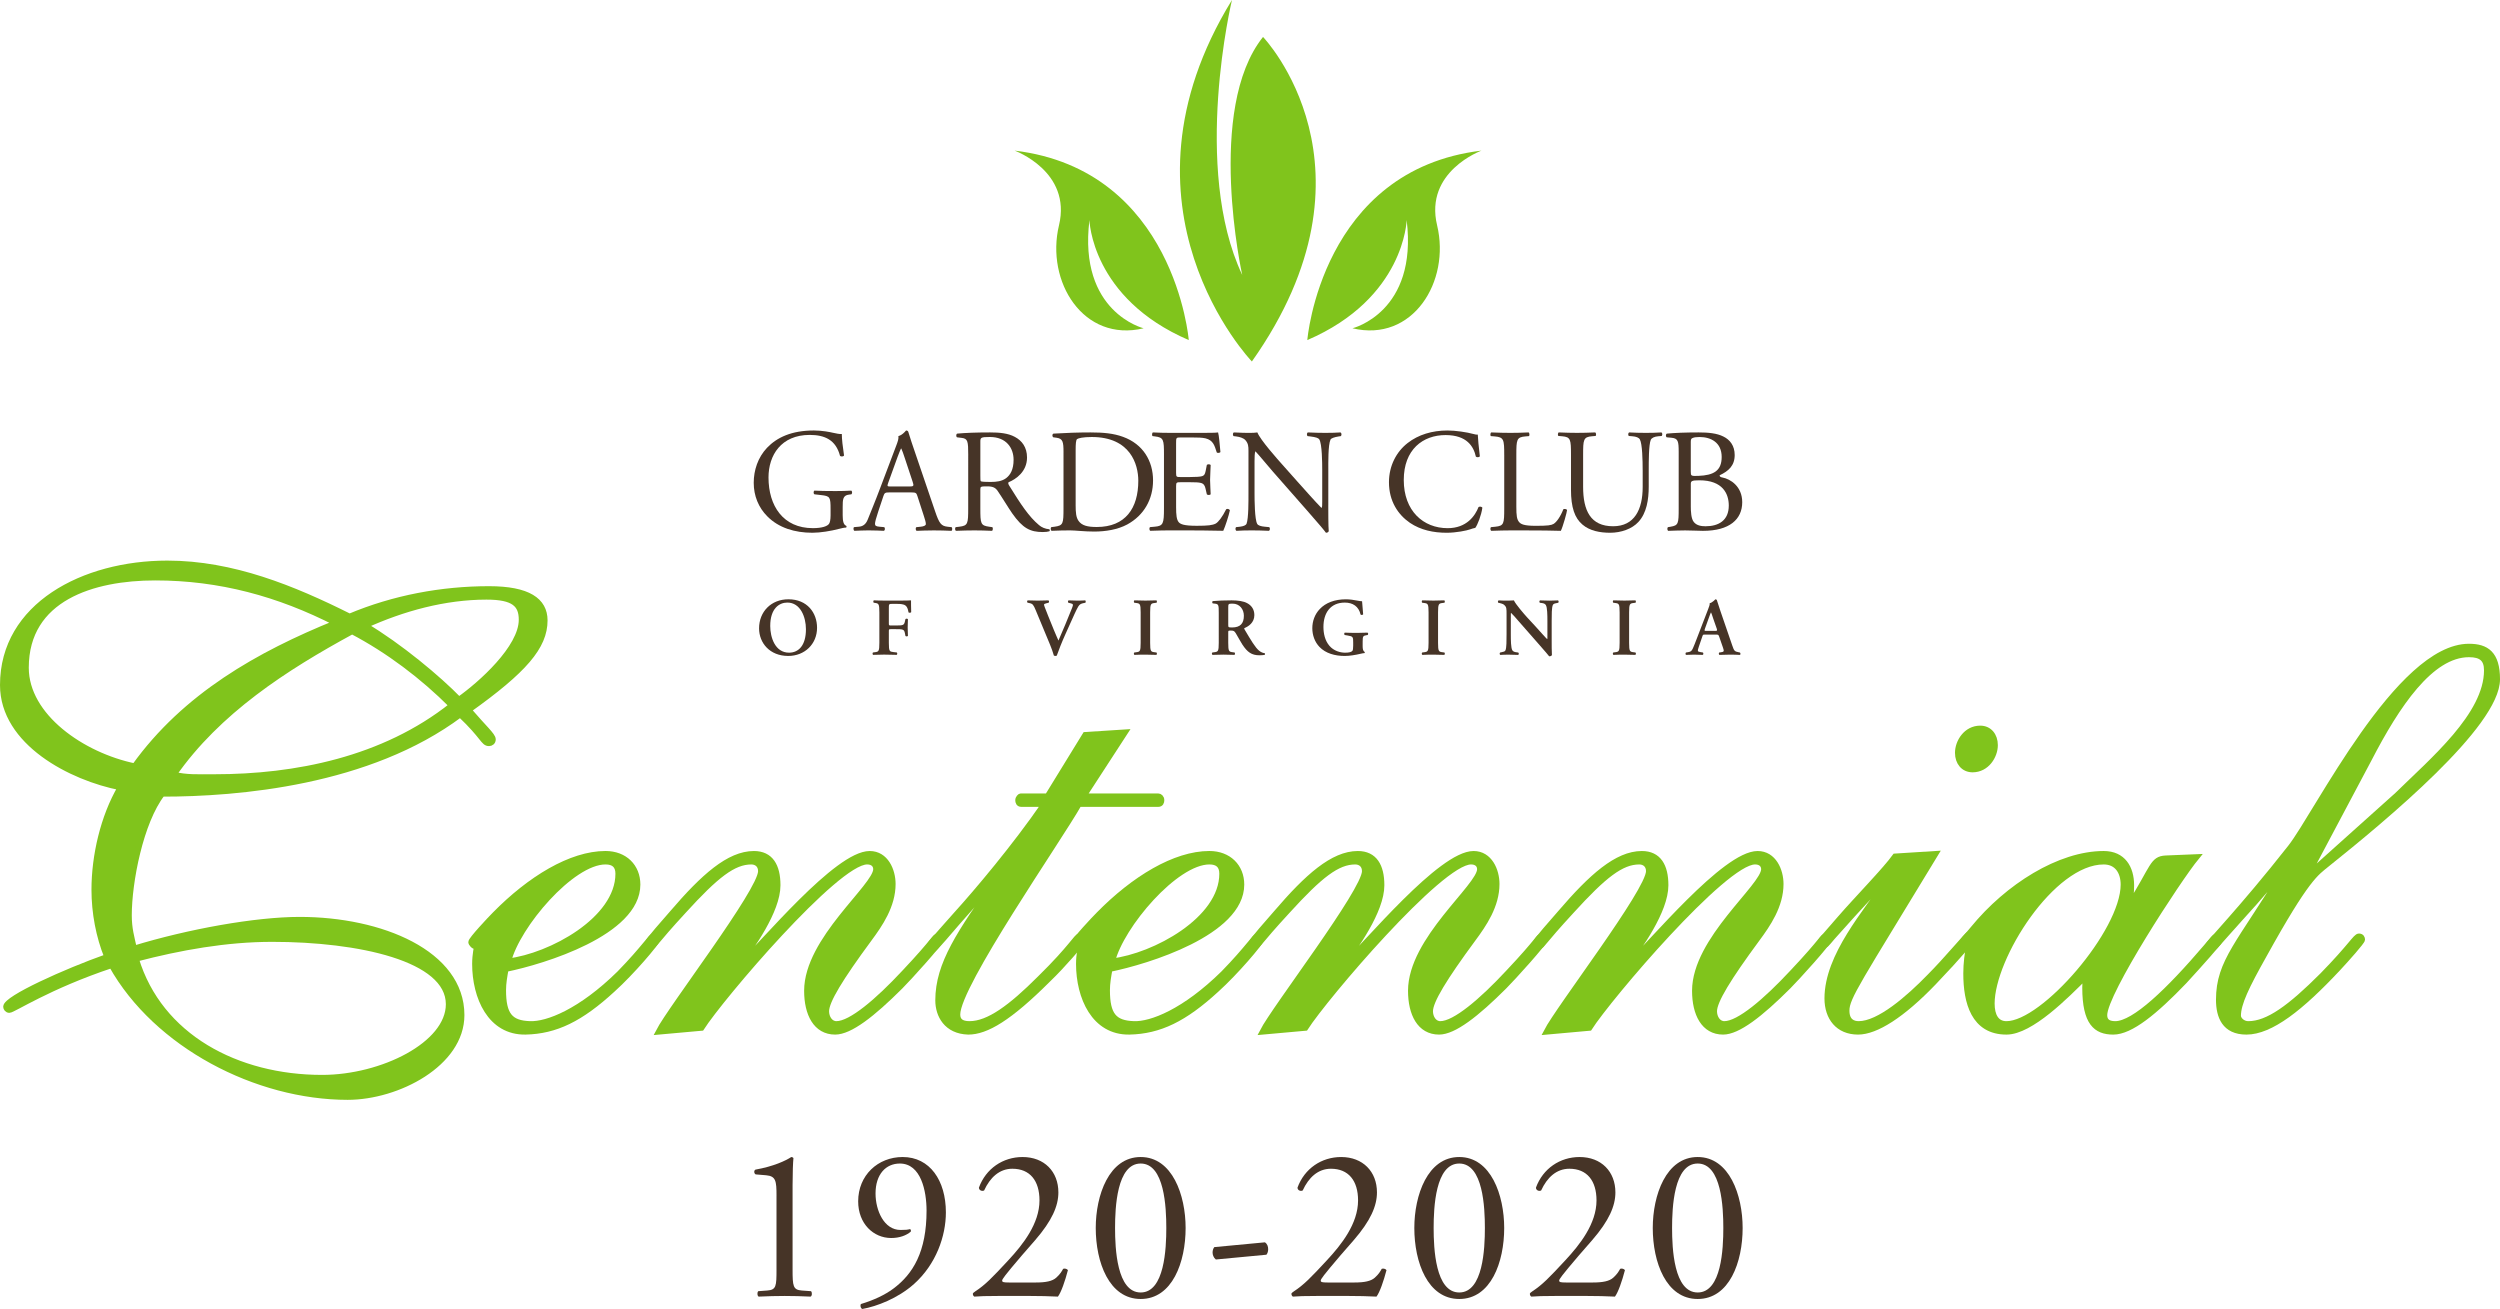
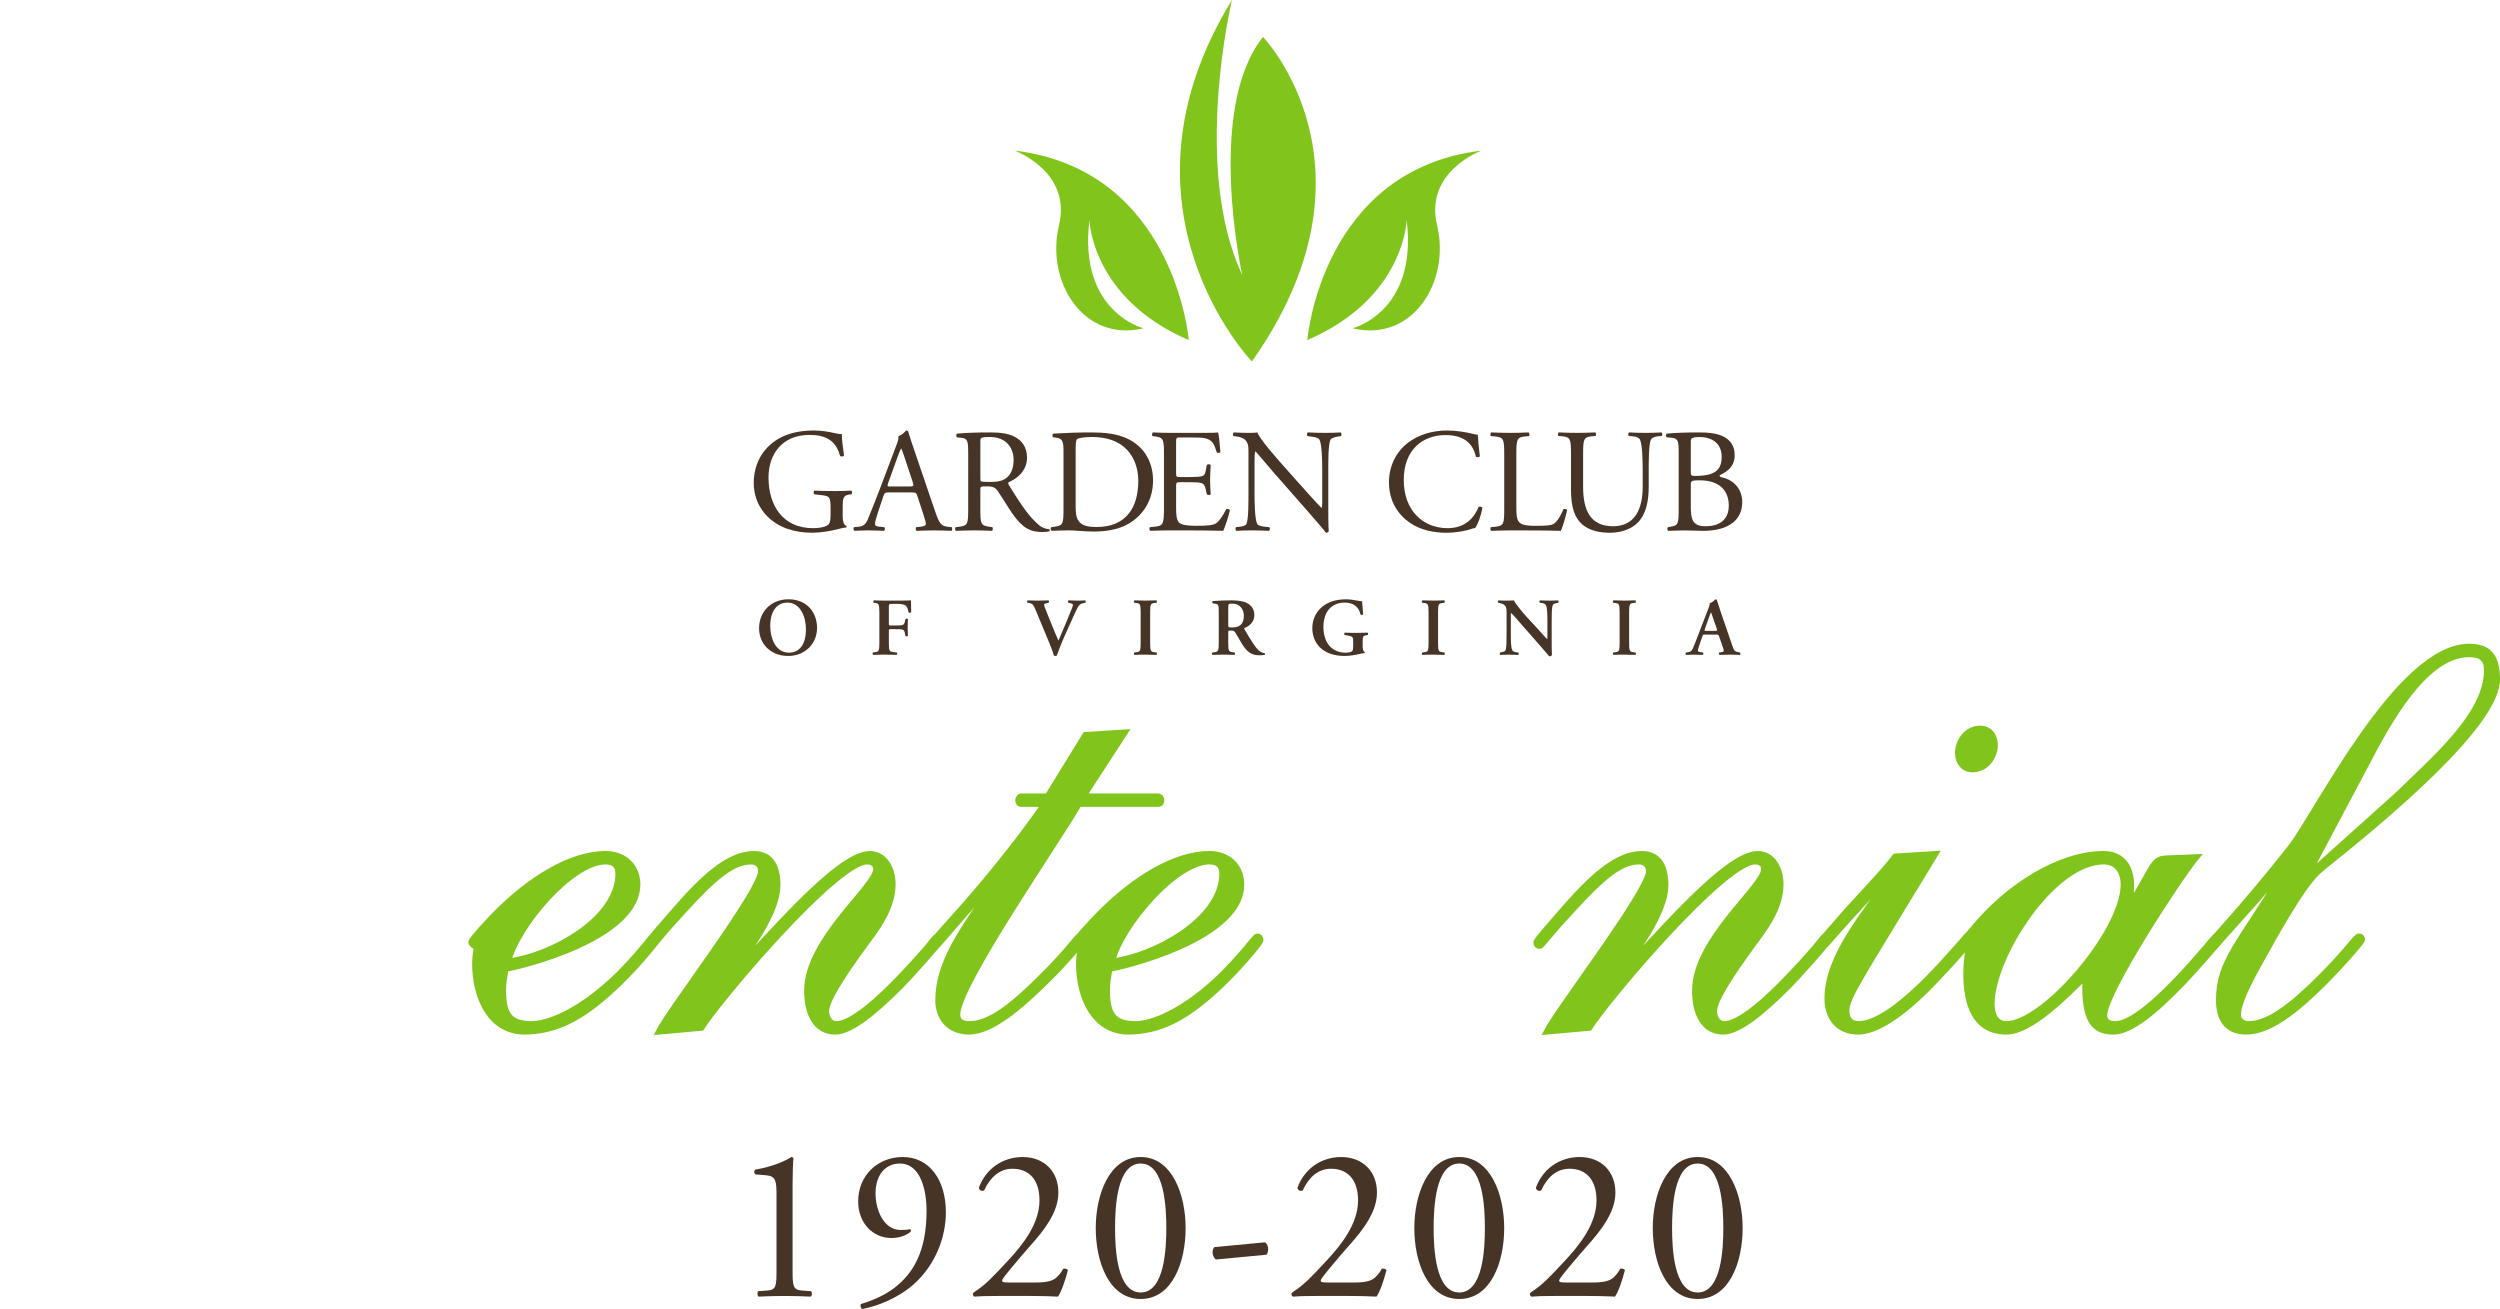
<svg xmlns="http://www.w3.org/2000/svg" version="1.1" x="0px" y="0px" width="217.192px" height="113.72px" viewBox="0 0 217.192 113.72" style="enable-background:new 0 0 217.192 113.72;" xml:space="preserve">
  <style type="text/css">
	.st0{fill:#463427;}
	.st1{fill-rule:evenodd;clip-rule:evenodd;fill:#80C41C;}
	.st2{fill:#80C41C;}
	.st3{fill:#80C41C;stroke:#80C41C;stroke-width:0.5;stroke-miterlimit:10;}
</style>
  <defs>
</defs>
  <g>
    <path class="st0" d="M67.461,103.876c0-1.283-0.057-1.697-0.905-1.773l-0.905-0.075c-0.151-0.075-0.17-0.34-0.019-0.415   c1.584-0.283,2.622-0.773,3.112-1.094c0.075,0,0.151,0.038,0.188,0.095c-0.038,0.339-0.075,1.282-0.075,2.357v7.317   c0,1.452,0.038,1.772,0.811,1.829l0.792,0.057c0.113,0.113,0.094,0.415-0.038,0.472c-0.736-0.038-1.584-0.057-2.245-0.057   c-0.679,0-1.527,0.019-2.263,0.057c-0.132-0.057-0.151-0.358-0.038-0.472l0.773-0.057c0.792-0.057,0.811-0.377,0.811-1.829V103.876   z" />
    <path class="st0" d="M76.064,103.686c0,1.472,0.736,3.169,2.169,3.169c0.472,0,0.604-0.019,0.83-0.075   c0.075,0.037,0.094,0.15,0.057,0.227c-0.377,0.32-0.962,0.547-1.698,0.547c-1.527,0-2.867-1.227-2.867-3.188   c0-2.264,1.716-3.848,3.867-3.848c2.357,0,3.753,2.037,3.753,4.81c0,2.056-0.849,4.507-2.772,6.224   c-1.396,1.244-3.225,1.942-4.489,2.169c-0.151-0.057-0.208-0.34-0.113-0.434c1.131-0.34,2.074-0.793,2.791-1.32   c1.735-1.283,2.904-3.226,2.904-6.79c0-1.716-0.49-4.093-2.32-4.093C76.969,101.084,76.064,102.009,76.064,103.686z" />
    <path class="st0" d="M89.986,111.42c0.867,0,1.433-0.113,1.772-0.415c0.358-0.321,0.49-0.566,0.604-0.773   c0.132-0.057,0.34,0,0.415,0.113c-0.245,0.942-0.584,1.924-0.868,2.301c-0.773-0.038-1.565-0.057-2.433-0.057h-2.735   c-1.056,0-1.679,0.019-2.093,0.057c-0.038-0.019-0.132-0.095-0.132-0.245c0-0.057,0.094-0.132,0.208-0.208   c0.868-0.565,1.49-1.207,2.886-2.716c1.245-1.339,2.697-3.168,2.697-5.187c0-1.716-0.83-2.753-2.357-2.753   c-1.132,0-1.942,0.773-2.452,1.886c-0.17,0.095-0.453,0-0.453-0.245c0.604-1.659,2.093-2.659,3.791-2.659   c1.886,0,3.112,1.264,3.112,3.074c0,1.169-0.547,2.452-2.018,4.149l-1.15,1.32c-1.528,1.791-1.716,2.074-1.716,2.188   c0,0.132,0.094,0.17,0.584,0.17H89.986z" />
    <path class="st0" d="M103.003,106.685c0,2.961-1.15,6.167-3.904,6.167c-2.753,0-3.904-3.206-3.904-6.167   c0-2.848,1.15-6.167,3.904-6.167C101.853,100.518,103.003,103.838,103.003,106.685z M96.873,106.685   c0,1.773,0.151,5.602,2.226,5.602c2.075,0,2.226-3.828,2.226-5.602c0-1.772-0.151-5.602-2.226-5.602   C97.024,101.084,96.873,104.913,96.873,106.685z" />
    <path class="st0" d="M109.891,107.93c0.207,0.132,0.283,0.358,0.283,0.604c0,0.188-0.057,0.358-0.151,0.472l-4.395,0.415   c-0.207-0.17-0.283-0.415-0.283-0.604c0-0.189,0.057-0.358,0.151-0.472L109.891,107.93z" />
    <path class="st0" d="M117.663,111.42c0.867,0,1.433-0.113,1.772-0.415c0.358-0.321,0.49-0.566,0.604-0.773   c0.132-0.057,0.34,0,0.415,0.113c-0.245,0.942-0.584,1.924-0.868,2.301c-0.773-0.038-1.565-0.057-2.433-0.057h-2.735   c-1.056,0-1.679,0.019-2.093,0.057c-0.038-0.019-0.132-0.095-0.132-0.245c0-0.057,0.094-0.132,0.208-0.208   c0.868-0.565,1.49-1.207,2.886-2.716c1.245-1.339,2.697-3.168,2.697-5.187c0-1.716-0.83-2.753-2.357-2.753   c-1.132,0-1.942,0.773-2.452,1.886c-0.17,0.095-0.453,0-0.453-0.245c0.604-1.659,2.093-2.659,3.791-2.659   c1.886,0,3.112,1.264,3.112,3.074c0,1.169-0.547,2.452-2.018,4.149l-1.15,1.32c-1.528,1.791-1.716,2.074-1.716,2.188   c0,0.132,0.094,0.17,0.584,0.17H117.663z" />
    <path class="st0" d="M130.68,106.685c0,2.961-1.15,6.167-3.904,6.167c-2.753,0-3.904-3.206-3.904-6.167   c0-2.848,1.15-6.167,3.904-6.167C129.529,100.518,130.68,103.838,130.68,106.685z M124.55,106.685c0,1.773,0.151,5.602,2.226,5.602   c2.075,0,2.226-3.828,2.226-5.602c0-1.772-0.151-5.602-2.226-5.602C124.701,101.084,124.55,104.913,124.55,106.685z" />
    <path class="st0" d="M138.378,111.42c0.867,0,1.433-0.113,1.772-0.415c0.358-0.321,0.49-0.566,0.604-0.773   c0.132-0.057,0.34,0,0.415,0.113c-0.245,0.942-0.584,1.924-0.868,2.301c-0.773-0.038-1.565-0.057-2.433-0.057h-2.735   c-1.056,0-1.679,0.019-2.093,0.057c-0.038-0.019-0.132-0.095-0.132-0.245c0-0.057,0.094-0.132,0.208-0.208   c0.868-0.565,1.49-1.207,2.886-2.716c1.245-1.339,2.697-3.168,2.697-5.187c0-1.716-0.83-2.753-2.357-2.753   c-1.132,0-1.942,0.773-2.452,1.886c-0.17,0.095-0.453,0-0.453-0.245c0.604-1.659,2.093-2.659,3.791-2.659   c1.886,0,3.112,1.264,3.112,3.074c0,1.169-0.547,2.452-2.018,4.149l-1.15,1.32c-1.528,1.791-1.716,2.074-1.716,2.188   c0,0.132,0.094,0.17,0.584,0.17H138.378z" />
    <path class="st0" d="M151.395,106.685c0,2.961-1.15,6.167-3.904,6.167c-2.753,0-3.904-3.206-3.904-6.167   c0-2.848,1.15-6.167,3.904-6.167C150.244,100.518,151.395,103.838,151.395,106.685z M145.265,106.685   c0,1.773,0.151,5.602,2.226,5.602c2.075,0,2.226-3.828,2.226-5.602c0-1.772-0.151-5.602-2.226-5.602   C145.416,101.084,145.265,104.913,145.265,106.685z" />
  </g>
  <g>
    <g>
      <g>
        <path class="st0" d="M73.21,44.77c0,0.514,0.077,0.822,0.307,0.911c0.039,0.039,0.039,0.116-0.012,0.154     c-0.154,0-0.385,0.051-0.629,0.115c-0.681,0.18-1.605,0.334-2.298,0.334c-1.527,0-2.927-0.424-3.916-1.425     c-0.769-0.771-1.181-1.785-1.181-2.914c0-1.092,0.359-2.196,1.156-3.043c0.86-0.899,2.131-1.503,4.071-1.503     c0.731,0,1.411,0.142,1.629,0.193c0.244,0.052,0.643,0.141,0.797,0.115c0,0.424,0.076,1.091,0.192,1.861     c-0.039,0.103-0.27,0.116-0.347,0.039c-0.36-1.387-1.323-1.823-2.632-1.823c-2.49,0-3.582,1.771-3.582,3.696     c0,2.466,1.271,4.404,3.852,4.404c0.795,0,1.271-0.166,1.411-0.384c0.065-0.091,0.129-0.321,0.129-0.732v-0.514     c0-1.077-0.039-1.155-0.834-1.244l-0.566-0.066c-0.102-0.051-0.091-0.282,0-0.32c0.373,0.026,1.078,0.038,1.836,0.038     c0.502,0,0.938-0.012,1.361-0.038c0.09,0.051,0.103,0.243,0.013,0.32l-0.205,0.026c-0.539,0.063-0.552,0.424-0.552,1.078V44.77z" />
        <path class="st0" d="M79.703,43.101c-0.089-0.283-0.141-0.321-0.526-0.321h-1.939c-0.322,0-0.398,0.038-0.488,0.308l-0.449,1.348     c-0.194,0.577-0.283,0.924-0.283,1.065c0,0.154,0.064,0.231,0.372,0.257l0.424,0.038c0.09,0.064,0.09,0.269-0.027,0.32     c-0.332-0.024-0.73-0.024-1.334-0.038c-0.424,0-0.885,0.025-1.233,0.038c-0.077-0.051-0.102-0.256-0.024-0.32l0.424-0.038     c0.308-0.027,0.59-0.167,0.77-0.629c0.23-0.591,0.59-1.425,1.13-2.864L77.83,38.8c0.18-0.462,0.256-0.706,0.218-0.911     c0.308-0.09,0.526-0.321,0.668-0.488c0.077,0,0.166,0.026,0.193,0.116c0.167,0.565,0.372,1.156,0.564,1.72l1.758,5.161     c0.373,1.105,0.54,1.297,1.091,1.362l0.347,0.038c0.088,0.064,0.064,0.269,0,0.32c-0.526-0.024-0.976-0.038-1.554-0.038     c-0.616,0-1.104,0.025-1.476,0.038c-0.103-0.051-0.115-0.256-0.026-0.32l0.372-0.038c0.27-0.027,0.45-0.103,0.45-0.231     c0-0.142-0.063-0.373-0.166-0.681L79.703,43.101z M77.161,41.958c-0.103,0.296-0.09,0.307,0.269,0.307h1.58     c0.372,0,0.397-0.051,0.282-0.397l-0.694-2.093c-0.102-0.308-0.218-0.655-0.296-0.809h-0.025     c-0.039,0.064-0.167,0.372-0.309,0.757L77.161,41.958z" />
        <path class="st0" d="M84.117,39.545c0-1.219-0.038-1.438-0.565-1.502l-0.411-0.051c-0.089-0.064-0.089-0.269,0.013-0.321     c0.719-0.064,1.605-0.103,2.862-0.103c0.796,0,1.553,0.064,2.145,0.385c0.615,0.321,1.064,0.899,1.064,1.797     c0,1.22-0.962,1.888-1.604,2.145c-0.064,0.077,0,0.205,0.064,0.308c1.027,1.657,1.708,2.684,2.58,3.415     c0.218,0.193,0.54,0.333,0.886,0.36c0.063,0.026,0.077,0.127,0.013,0.179c-0.117,0.039-0.322,0.066-0.566,0.066     c-1.092,0-1.746-0.322-2.657-1.619c-0.334-0.475-0.86-1.361-1.258-1.939c-0.192-0.282-0.397-0.41-0.911-0.41     c-0.578,0-0.603,0.011-0.603,0.282v1.617c0,1.348,0.024,1.502,0.769,1.606l0.27,0.038c0.078,0.064,0.052,0.282-0.026,0.32     c-0.577-0.024-1.013-0.038-1.528-0.038c-0.539,0-1.002,0.014-1.604,0.038c-0.078-0.038-0.104-0.231-0.027-0.32l0.322-0.038     c0.745-0.09,0.77-0.257,0.77-1.606V39.545z M85.171,41.381c0,0.231,0,0.371,0.037,0.423c0.039,0.038,0.231,0.065,0.886,0.065     c0.462,0,0.95-0.052,1.322-0.334c0.346-0.27,0.641-0.72,0.641-1.592c0-1.015-0.628-1.978-2.054-1.978     c-0.796,0-0.833,0.051-0.833,0.41V41.381z" />
        <path class="st0" d="M92.395,39.276c0-0.899-0.063-1.169-0.603-1.246l-0.283-0.038c-0.103-0.064-0.116-0.269,0.012-0.321     c1.092-0.064,2.131-0.103,3.222-0.103c1.079,0,1.99,0.077,2.825,0.385c1.733,0.629,2.606,2.092,2.606,3.787     c0,1.63-0.783,3.029-2.246,3.826c-0.835,0.449-1.887,0.615-2.876,0.615c-0.821,0-1.644-0.102-2.092-0.102     c-0.54,0-1.002,0.014-1.605,0.038c-0.077-0.038-0.102-0.243-0.026-0.32l0.295-0.038c0.745-0.103,0.77-0.257,0.77-1.606V39.276z      M93.448,43.859c0,0.68,0.038,1.091,0.257,1.399c0.282,0.398,0.769,0.526,1.58,0.526c2.49,0,3.607-1.63,3.607-4.018     c0-1.412-0.68-3.8-4.043-3.8c-0.758,0-1.169,0.103-1.273,0.18c-0.102,0.077-0.127,0.398-0.127,0.975V43.859z" />
        <path class="st0" d="M101.123,39.532c0-1.336-0.025-1.528-0.784-1.618l-0.204-0.025c-0.078-0.052-0.052-0.282,0.025-0.321     c0.552,0.026,0.989,0.039,1.515,0.039h2.413c0.821,0,1.579,0,1.734-0.039c0.077,0.219,0.154,1.143,0.205,1.708     c-0.051,0.077-0.257,0.102-0.321,0.025c-0.193-0.604-0.308-1.052-0.975-1.219c-0.27-0.065-0.681-0.078-1.246-0.078h-0.925     c-0.385,0-0.385,0.025-0.385,0.513v2.568c0,0.36,0.038,0.36,0.424,0.36h0.745c0.539,0,0.936-0.026,1.092-0.077     c0.154-0.051,0.243-0.129,0.307-0.45l0.103-0.527c0.064-0.076,0.282-0.076,0.333,0.013c0,0.308-0.051,0.809-0.051,1.297     c0,0.462,0.051,0.95,0.051,1.234c-0.051,0.089-0.27,0.089-0.333,0.011l-0.115-0.501c-0.052-0.231-0.141-0.423-0.399-0.488     c-0.179-0.051-0.486-0.064-0.988-0.064H102.6c-0.386,0-0.424,0.013-0.424,0.346v1.81c0,0.681,0.038,1.117,0.243,1.335     c0.154,0.153,0.424,0.295,1.553,0.295c0.989,0,1.362-0.05,1.644-0.192c0.232-0.129,0.579-0.578,0.911-1.245     c0.091-0.065,0.27-0.027,0.322,0.089c-0.091,0.45-0.411,1.438-0.577,1.784c-1.156-0.024-2.3-0.038-3.441-0.038h-1.156     c-0.552,0-0.989,0.014-1.746,0.038c-0.077-0.038-0.103-0.243-0.026-0.32l0.423-0.038c0.731-0.065,0.796-0.257,0.796-1.606V39.532     z" />
        <path class="st0" d="M115.397,43.897c0,0.385,0,1.913,0.039,2.246c-0.026,0.078-0.103,0.141-0.243,0.141     c-0.155-0.218-0.527-0.667-1.645-1.938l-2.978-3.389c-0.346-0.398-1.22-1.452-1.49-1.734h-0.026     c-0.051,0.153-0.064,0.449-0.064,0.835v2.799c0,0.603,0.013,2.272,0.232,2.657c0.076,0.141,0.333,0.218,0.655,0.245l0.396,0.038     c0.078,0.103,0.065,0.256-0.026,0.32c-0.577-0.024-1.026-0.038-1.502-0.038c-0.539,0-0.885,0.014-1.336,0.038     c-0.088-0.063-0.102-0.243-0.024-0.32l0.346-0.038c0.296-0.039,0.501-0.117,0.565-0.257c0.18-0.463,0.167-2.028,0.167-2.644     v-3.71c0-0.36-0.013-0.63-0.282-0.925c-0.18-0.18-0.488-0.269-0.796-0.308l-0.218-0.025c-0.078-0.077-0.078-0.27,0.026-0.321     c0.539,0.039,1.22,0.039,1.451,0.039c0.205,0,0.424-0.013,0.591-0.039c0.257,0.654,1.771,2.35,2.195,2.824l1.245,1.401     c0.886,0.987,1.516,1.707,2.118,2.323h0.027c0.05-0.065,0.05-0.27,0.05-0.539v-2.748c0-0.605-0.012-2.273-0.256-2.658     c-0.076-0.116-0.282-0.193-0.796-0.257l-0.218-0.025c-0.089-0.077-0.076-0.282,0.026-0.321c0.591,0.026,1.027,0.039,1.516,0.039     c0.552,0,0.885-0.013,1.322-0.039c0.101,0.064,0.101,0.244,0.026,0.321l-0.18,0.025c-0.411,0.064-0.667,0.168-0.719,0.271     c-0.218,0.461-0.192,2.054-0.192,2.644V43.897z" />
        <path class="st0" d="M122.288,38.492c0.937-0.731,2.131-1.092,3.466-1.092c0.693,0,1.669,0.142,2.272,0.308     c0.154,0.039,0.245,0.064,0.36,0.052c0.013,0.295,0.077,1.103,0.179,1.887c-0.063,0.09-0.256,0.102-0.346,0.025     c-0.192-0.873-0.77-1.874-2.632-1.874c-1.965,0-3.632,1.246-3.632,3.903c0,2.695,1.706,4.185,3.812,4.185     c1.656,0,2.388-1.078,2.683-1.835c0.09-0.064,0.282-0.039,0.334,0.052c-0.091,0.667-0.424,1.514-0.617,1.758     c-0.154,0.026-0.307,0.078-0.449,0.129c-0.282,0.103-1.207,0.295-2.029,0.295c-1.155,0-2.259-0.231-3.196-0.861     c-1.028-0.706-1.824-1.873-1.824-3.53C120.67,40.469,121.312,39.25,122.288,38.492z" />
        <path class="st0" d="M130.682,39.532c0-1.347-0.026-1.554-0.835-1.618l-0.321-0.025c-0.077-0.052-0.05-0.282,0.026-0.321     c0.719,0.026,1.156,0.039,1.669,0.039c0.501,0,0.938-0.013,1.58-0.039c0.077,0.039,0.102,0.269,0.025,0.321l-0.308,0.025     c-0.758,0.064-0.784,0.271-0.784,1.618V44c0,0.809,0.039,1.142,0.27,1.387c0.142,0.142,0.386,0.295,1.4,0.295     c1.091,0,1.361-0.05,1.567-0.167c0.256-0.154,0.59-0.616,0.847-1.27c0.077-0.065,0.321-0.014,0.321,0.077     c0,0.141-0.36,1.45-0.539,1.796c-0.655-0.024-1.875-0.038-3.196-0.038h-1.182c-0.539,0-0.95,0.014-1.669,0.038     c-0.076-0.038-0.102-0.243-0.026-0.32l0.385-0.038c0.746-0.078,0.771-0.257,0.771-1.606V39.532z" />
        <path class="st0" d="M142.709,40.829c0-0.797-0.027-2.273-0.245-2.658c-0.089-0.154-0.32-0.243-0.64-0.269l-0.322-0.026     c-0.077-0.09-0.052-0.257,0.026-0.308c0.487,0.026,0.963,0.039,1.465,0.039c0.537,0,0.885-0.013,1.346-0.039     c0.103,0.064,0.09,0.231,0.025,0.308l-0.307,0.026c-0.321,0.025-0.566,0.14-0.642,0.307c-0.179,0.424-0.179,1.9-0.179,2.62v1.451     c0,1.117-0.18,2.297-0.899,3.067c-0.552,0.603-1.502,0.937-2.452,0.937c-0.886,0-1.772-0.168-2.401-0.706     c-0.68-0.565-1.002-1.503-1.002-3.03v-3.03c0-1.334-0.025-1.554-0.769-1.617l-0.321-0.026c-0.078-0.052-0.052-0.27,0.026-0.308     c0.643,0.026,1.077,0.039,1.592,0.039c0.526,0,0.949-0.013,1.579-0.039c0.077,0.039,0.103,0.256,0.026,0.308l-0.308,0.026     c-0.745,0.063-0.771,0.283-0.771,1.617v2.773c0,2.067,0.642,3.428,2.606,3.428c1.862,0,2.569-1.464,2.569-3.415V40.829z" />
        <path class="st0" d="M145.839,39.276c0-0.95-0.051-1.194-0.629-1.246l-0.412-0.038c-0.101-0.078-0.089-0.269,0.014-0.321     c0.693-0.064,1.566-0.103,2.76-0.103c0.809,0,1.58,0.064,2.157,0.36c0.552,0.269,0.975,0.783,0.975,1.605     c0,0.925-0.538,1.398-1.31,1.759c0,0.128,0.103,0.166,0.245,0.192c0.693,0.129,1.72,0.772,1.72,2.145     c0,1.489-1.104,2.49-3.415,2.49c-0.372,0-1.002-0.038-1.541-0.038c-0.565,0-1,0.025-1.476,0.038     c-0.077-0.038-0.103-0.243-0.025-0.32l0.231-0.038c0.68-0.117,0.706-0.257,0.706-1.606V39.276z M146.891,40.983     c0,0.359,0.012,0.385,0.667,0.359c1.31-0.051,2.016-0.435,2.016-1.643c0-1.257-0.938-1.732-1.913-1.732     c-0.283,0-0.476,0.026-0.59,0.077c-0.129,0.039-0.181,0.103-0.181,0.333V40.983z M146.891,43.961c0,0.463,0.026,1.118,0.27,1.4     c0.244,0.295,0.63,0.359,1.015,0.359c1.142,0,2.015-0.513,2.015-1.797c0-1.015-0.514-2.196-2.555-2.196     c-0.693,0-0.744,0.077-0.744,0.334V43.961z" />
      </g>
      <g>
        <path class="st0" d="M70.983,54.541c0,1.402-1.067,2.446-2.504,2.446c-1.607,0-2.533-1.131-2.533-2.396     c0-1.452,1.053-2.527,2.547-2.527C70.136,52.064,70.983,53.245,70.983,54.541z M66.915,54.385c0,0.98,0.419,2.317,1.635,2.317     c0.812,0,1.467-0.604,1.467-2.035c0-1.074-0.484-2.318-1.616-2.318C67.69,52.35,66.915,52.868,66.915,54.385z" />
        <path class="st0" d="M78.144,52.178c0.455,0,0.854-0.006,1.003-0.021c0,0.156,0,0.69,0.015,1.024     c-0.029,0.056-0.157,0.072-0.229,0.029c-0.071-0.414-0.184-0.619-0.454-0.691c-0.192-0.05-0.37-0.057-0.598-0.057h-0.362     c-0.299,0-0.299,0.014-0.299,0.412v1.273c0,0.178,0.007,0.193,0.17,0.193h0.42c0.619,0,0.726-0.015,0.797-0.313l0.056-0.243     c0.042-0.049,0.177-0.049,0.214,0.008c-0.007,0.185-0.021,0.448-0.021,0.711c0,0.263,0.014,0.521,0.021,0.74     c-0.036,0.057-0.172,0.057-0.214,0.008l-0.056-0.278c-0.064-0.3-0.178-0.314-0.797-0.314h-0.42c-0.163,0-0.17,0.014-0.17,0.192     v0.996c0,0.754,0.064,0.76,0.398,0.803l0.298,0.035c0.05,0.05,0.043,0.177-0.014,0.207c-0.455-0.015-0.776-0.022-1.088-0.022     c-0.313,0-0.633,0.006-0.96,0.022c-0.058-0.03-0.064-0.157-0.014-0.207l0.156-0.022c0.335-0.04,0.4-0.063,0.4-0.817v-2.646     c0-0.755-0.064-0.776-0.4-0.825l-0.091-0.014c-0.051-0.051-0.044-0.178,0.014-0.206c0.249,0.015,0.569,0.021,0.882,0.021H78.144z     " />
        <path class="st0" d="M92.554,55.109c-0.293,0.647-0.62,1.48-0.741,1.843c-0.014,0.022-0.07,0.035-0.12,0.035     s-0.1-0.014-0.136-0.035c-0.085-0.285-0.199-0.632-0.327-0.931l-1.244-2.995c-0.2-0.477-0.263-0.576-0.549-0.632l-0.169-0.037     c-0.051-0.05-0.051-0.178,0.02-0.199c0.279,0.015,0.583,0.021,0.862,0.021c0.319,0,0.562-0.006,0.938-0.021     c0.064,0.043,0.071,0.156,0.007,0.206l-0.177,0.042c-0.157,0.036-0.214,0.071-0.214,0.128c0,0.064,0.057,0.22,0.348,0.947     l0.513,1.264c0.128,0.32,0.32,0.741,0.391,0.904c0.385-0.895,0.81-1.878,1.187-2.845c0.114-0.284,0.093-0.341-0.12-0.39     l-0.206-0.051c-0.051-0.057-0.044-0.17,0.014-0.206c0.291,0.015,0.533,0.021,0.761,0.021c0.256,0,0.491-0.006,0.691-0.021     c0.056,0.036,0.05,0.149,0.014,0.206L94.118,52.4c-0.164,0.035-0.32,0.084-0.441,0.29c-0.2,0.342-0.398,0.818-0.726,1.536     L92.554,55.109z" />
        <path class="st0" d="M99.921,55.849c0,0.754,0.063,0.776,0.398,0.817l0.157,0.022c0.048,0.05,0.041,0.177-0.014,0.207     c-0.313-0.015-0.634-0.022-0.946-0.022c-0.313,0-0.648,0.006-0.961,0.022c-0.058-0.03-0.063-0.157-0.014-0.207l0.157-0.022     c0.334-0.04,0.398-0.063,0.398-0.817v-2.646c0-0.755-0.064-0.776-0.398-0.819l-0.157-0.021c-0.05-0.051-0.044-0.178,0.014-0.206     c0.313,0.015,0.633,0.021,0.961,0.021c0.312,0,0.633-0.006,0.946-0.021c0.055,0.028,0.063,0.156,0.014,0.206l-0.157,0.021     c-0.335,0.043-0.398,0.064-0.398,0.819V55.849z" />
        <path class="st0" d="M105.881,53.245c0-0.681-0.009-0.768-0.343-0.803l-0.184-0.022c-0.051-0.05-0.051-0.163,0.006-0.199     c0.449-0.043,1.053-0.064,1.637-0.064c0.555,0,1.039,0.071,1.351,0.243c0.363,0.192,0.626,0.526,0.626,1.037     c0,0.655-0.506,0.982-0.853,1.125c-0.044,0.021-0.028,0.077,0,0.12c0.569,0.96,0.925,1.565,1.259,1.842     c0.198,0.172,0.405,0.214,0.49,0.221c0.035,0.028,0.035,0.107,0.015,0.142c-0.086,0.021-0.221,0.042-0.47,0.042     c-0.682,0-1.052-0.277-1.486-0.939c-0.193-0.298-0.392-0.689-0.563-0.966c-0.128-0.214-0.206-0.243-0.441-0.243     c-0.214,0-0.22,0.006-0.22,0.157v0.91c0,0.754,0.063,0.776,0.397,0.817l0.157,0.022c0.049,0.05,0.043,0.177-0.014,0.207     c-0.314-0.015-0.633-0.022-0.946-0.022c-0.313,0-0.633,0.006-0.96,0.022c-0.058-0.03-0.079-0.157-0.015-0.207l0.157-0.022     c0.336-0.04,0.4-0.063,0.4-0.817V53.245z M106.706,54.269c0,0.229,0,0.242,0.34,0.242c0.698,0,1.017-0.341,1.017-1.016     c0-0.562-0.362-1.053-0.981-1.053c-0.37,0-0.376,0.022-0.376,0.349V54.269z" />
        <path class="st0" d="M118.383,56.134c0,0.249,0.036,0.434,0.172,0.498c0.02,0.027,0.02,0.086-0.009,0.107     c-0.077,0-0.205,0.027-0.34,0.058c-0.441,0.106-0.974,0.191-1.38,0.191c-0.853,0-1.657-0.227-2.19-0.781     c-0.42-0.434-0.626-1.033-0.626-1.63c0-0.597,0.206-1.209,0.654-1.672c0.505-0.533,1.281-0.84,2.268-0.84     c0.335,0,0.698,0.057,0.947,0.108c0.163,0.035,0.369,0.063,0.454,0.063c0.008,0.213,0.058,0.577,0.093,1.132     c-0.035,0.07-0.192,0.077-0.227,0.014c-0.157-0.691-0.662-1.031-1.365-1.031c-1.252,0-1.858,0.904-1.858,2.112     c0,0.569,0.128,1.181,0.514,1.636c0.384,0.455,0.952,0.604,1.372,0.604c0.342,0,0.548-0.056,0.633-0.163     c0.043-0.064,0.065-0.193,0.065-0.447v-0.257c0-0.506-0.008-0.548-0.485-0.626l-0.256-0.043c-0.05-0.05-0.05-0.172,0.007-0.206     c0.277,0.015,0.62,0.022,1.11,0.022c0.32,0,0.561-0.007,0.868-0.022c0.07,0.034,0.077,0.156,0.013,0.206l-0.127,0.022     c-0.264,0.042-0.307,0.099-0.307,0.534V56.134z" />
        <path class="st0" d="M124.933,55.849c0,0.754,0.064,0.776,0.398,0.817l0.157,0.022c0.05,0.05,0.043,0.177-0.014,0.207     c-0.312-0.015-0.633-0.022-0.946-0.022c-0.313,0-0.648,0.006-0.96,0.022c-0.057-0.03-0.065-0.157-0.015-0.207l0.157-0.022     c0.335-0.04,0.399-0.063,0.399-0.817v-2.646c0-0.755-0.064-0.776-0.399-0.819l-0.157-0.021c-0.05-0.051-0.042-0.178,0.015-0.206     c0.312,0.015,0.632,0.021,0.96,0.021c0.313,0,0.634-0.006,0.946-0.021c0.056,0.028,0.064,0.156,0.014,0.206l-0.157,0.021     c-0.333,0.043-0.398,0.064-0.398,0.819V55.849z" />
        <path class="st0" d="M134.805,55.665c0,0.213,0,1.087,0.021,1.251c-0.056,0.079-0.156,0.108-0.241,0.101     c-0.114-0.151-0.321-0.39-0.833-0.975l-1.664-1.898c-0.455-0.528-0.69-0.79-0.811-0.898c-0.022,0-0.022,0.08-0.022,0.457v1.386     c0,0.534,0.007,1.187,0.129,1.402c0.064,0.105,0.185,0.157,0.362,0.177l0.156,0.022c0.066,0.05,0.059,0.185-0.013,0.207     c-0.264-0.015-0.541-0.022-0.811-0.022c-0.3,0-0.492,0.006-0.741,0.022c-0.056-0.036-0.071-0.157-0.014-0.207l0.156-0.035     c0.136-0.027,0.263-0.049,0.314-0.163c0.092-0.221,0.092-0.84,0.092-1.402v-1.686c0-0.556,0.009-0.668-0.234-0.874     c-0.078-0.065-0.277-0.122-0.377-0.144l-0.108-0.021c-0.048-0.042-0.042-0.185,0.03-0.206c0.27,0.028,0.661,0.021,0.838,0.021     c0.149,0,0.32-0.006,0.491-0.021c0.121,0.306,0.897,1.201,1.145,1.473l0.711,0.768c0.299,0.326,0.961,1.081,1.032,1.125     c0.021-0.021,0.021-0.056,0.021-0.17v-1.387c0-0.534-0.007-1.189-0.135-1.401c-0.064-0.107-0.178-0.158-0.356-0.18l-0.163-0.021     c-0.064-0.051-0.057-0.185,0.014-0.206c0.278,0.015,0.54,0.021,0.818,0.021c0.306,0,0.49-0.006,0.747-0.021     c0.056,0.036,0.071,0.156,0.014,0.206L135.21,52.4c-0.135,0.027-0.256,0.049-0.306,0.164c-0.099,0.221-0.099,0.839-0.099,1.401     V55.665z" />
        <path class="st0" d="M141.532,55.849c0,0.754,0.063,0.776,0.398,0.817l0.158,0.022c0.049,0.05,0.042,0.177-0.015,0.207     c-0.314-0.015-0.633-0.022-0.946-0.022c-0.313,0-0.647,0.006-0.961,0.022c-0.057-0.03-0.063-0.157-0.013-0.207l0.156-0.022     c0.335-0.04,0.398-0.063,0.398-0.817v-2.646c0-0.755-0.063-0.776-0.398-0.819l-0.156-0.021c-0.05-0.051-0.044-0.178,0.013-0.206     c0.313,0.015,0.633,0.021,0.961,0.021c0.313,0,0.632-0.006,0.946-0.021c0.056,0.028,0.064,0.156,0.015,0.206l-0.158,0.021     c-0.335,0.043-0.398,0.064-0.398,0.819V55.849z" />
        <path class="st0" d="M148.125,55.131c-0.186,0-0.178,0-0.242,0.191l-0.291,0.854c-0.143,0.419-0.115,0.433,0.149,0.477     l0.206,0.035c0.051,0.05,0.043,0.177-0.014,0.207c-0.227-0.015-0.462-0.015-0.754-0.022c-0.235,0-0.455,0.006-0.704,0.022     c-0.05-0.036-0.057-0.143-0.007-0.207l0.214-0.035c0.207-0.036,0.284-0.093,0.391-0.328c0.085-0.184,0.199-0.483,0.348-0.868     l0.975-2.531c0.085-0.227,0.157-0.398,0.134-0.52c0.249-0.05,0.485-0.341,0.499-0.341c0.056,0,0.092,0.022,0.12,0.057     c0.115,0.32,0.206,0.654,0.32,0.976l1.024,2.979c0.164,0.477,0.198,0.519,0.562,0.59l0.107,0.022     c0.056,0.05,0.056,0.17,0.006,0.207c-0.291-0.015-0.555-0.022-0.924-0.022c-0.307,0-0.619,0.015-0.868,0.022     c-0.057-0.036-0.063-0.163-0.022-0.207l0.157-0.022c0.256-0.035,0.292-0.078,0.185-0.377l-0.335-0.967     c-0.064-0.191-0.093-0.191-0.292-0.191H148.125z M148.979,54.811c0.198,0,0.226-0.016,0.17-0.187l-0.299-0.853     c-0.129-0.378-0.163-0.512-0.199-0.561h-0.014c-0.029,0.049-0.094,0.226-0.214,0.561l-0.298,0.833     c-0.072,0.206-0.057,0.206,0.114,0.206H148.979z" />
      </g>
    </g>
    <g>
      <path class="st1" d="M109.728,3.21c-5.009,6.264-1.808,20.676-1.808,20.676C103.528,14.576,107.03,0,107.03,0    c-11.099,18.048,1.729,31.405,1.729,31.405C120.648,14.581,109.728,3.21,109.728,3.21z" />
      <path class="st2" d="M103.276,29.545c0,0-1.204-14.787-15.129-16.46c0,0,4.979,1.81,3.854,6.492    c-1.171,4.875,2.115,10.2,7.354,8.943c0,0-5.694-1.39-4.708-9.402C94.647,19.117,94.805,25.902,103.276,29.545" />
      <path class="st2" d="M113.575,29.545c0,0,1.203-14.787,15.132-16.46c0,0-4.98,1.81-3.856,6.492    c1.172,4.875-2.115,10.2-7.354,8.943c0,0,5.695-1.39,4.709-9.402C122.205,19.117,122.046,25.902,113.575,29.545" />
    </g>
  </g>
-   <path class="st3" d="M9.697,83.853c-5.501,1.834-8.558,3.89-8.892,3.89c-0.167,0-0.278-0.167-0.278-0.277  c0-0.723,5.168-3.057,8.781-4.335c-0.723-1.778-1.111-3.835-1.111-5.835c0-2.945,0.778-6.336,2.278-8.892  C6.196,67.57,0.25,64.513,0.25,59.512c0-6.891,7.002-10.559,14.282-10.559c5.668,0,10.948,2.167,15.838,4.613  c3.834-1.612,8.002-2.39,12.115-2.39c3.39,0,4.835,1,4.835,2.723c0,2.278-1.778,4.334-6.613,7.78  c1.333,1.557,2.112,2.223,2.112,2.557c0,0.222-0.167,0.333-0.333,0.333c-0.5,0-0.445-0.556-2.501-2.5  c-7.947,5.945-19.339,6.891-25.896,6.891c-1.89,2.445-2.89,7.669-2.89,10.559c0,1.167,0.223,1.89,0.445,2.89  c4.724-1.444,10.559-2.501,14.393-2.501c7.058,0,14.06,2.891,14.06,8.28c0,4.224-5.557,7.113-9.892,7.113  C22.312,95.301,13.587,90.8,9.697,83.853z M11.698,66.57c4.39-6.113,10.781-9.725,17.505-12.448  c-5.001-2.557-10.114-3.946-15.727-3.946c-5.391,0-11.226,1.778-11.226,7.836C2.251,62.235,7.141,65.626,11.698,66.57z   M23.646,81.575c-4.001,0-8.002,0.722-11.837,1.723c2.056,6.779,8.781,10.336,16.172,10.336c5.224,0,11.003-2.89,11.003-6.391  C38.984,83.242,31.148,81.575,23.646,81.575z M39.262,61.291c-2.557-2.557-5.502-4.779-8.669-6.447  c-5.835,3.168-11.67,6.947-15.505,12.449c1.112,0.277,2.056,0.222,3.557,0.222C25.647,67.514,33.316,66.014,39.262,61.291z   M42.263,51.843c-3.612,0-7.28,1-10.559,2.5c3.001,1.778,6.391,4.613,8.169,6.446c1.889-1.333,5.446-4.501,5.446-6.946  C45.319,52.51,44.653,51.843,42.263,51.843z" />
  <path class="st3" d="M43.935,84.186c-0.111,0.611-0.222,1.223-0.222,1.834c0,2.167,0.611,2.89,2.334,2.945  c1.5,0.056,4.39-1.056,7.78-4.39c2.167-2.224,2.723-3.224,2.946-3.224c0.167,0,0.278,0.111,0.278,0.333  c0,0.223-2.167,2.779-3.834,4.279c-2.779,2.557-4.946,3.612-7.558,3.668c-3.057,0.056-4.39-3.001-4.39-5.891  c0-0.834,0.167-1.445,0.167-1.611c0-0.111-0.056-0.111-0.056-0.111c-0.055,0.056-0.111,0.167-0.167,0.167s-0.278-0.223-0.278-0.334  c0-0.223,1.612-1.945,2.056-2.39c3.057-3.112,6.613-5.279,9.614-5.279c1.667,0,2.778,1.111,2.778,2.668  C55.383,81.019,47.214,83.519,43.935,84.186z M44.157,83.519c3.668-0.444,9.559-3.612,9.559-7.613c0-0.723-0.389-1.056-1.111-1.056  C49.659,74.85,44.935,80.408,44.157,83.519z" />
  <path class="st3" d="M57.218,89.633c1.056-2.057,8.892-12.226,8.892-13.948c0-0.557-0.389-0.834-0.833-0.834  c-1.556,0-3.057,1.167-5.891,4.279c-2.612,2.834-2.557,3.057-2.779,3.057c-0.167,0-0.278-0.111-0.278-0.334  c0-0.167,1.389-1.723,2.112-2.557c2.667-3.111,4.89-5.112,7.058-5.112c1.445,0,2.056,1.056,2.056,2.723  c0,2.224-2.278,5.391-3.501,7.003l0.111,0.11c2.167-2.056,8.558-9.836,11.392-9.836c1.39,0,2,1.445,2,2.612  c0,1.889-1.111,3.501-2.056,4.779c-2.5,3.39-3.723,5.391-3.723,6.279c0,0.556,0.333,1.111,0.889,1.111c1.278,0,3.612-2,5.891-4.445  c2.834-3.001,2.612-3.168,2.945-3.168c0.167,0,0.222,0.167,0.222,0.277c0,0.278-2.778,3.335-3.501,4.058  c-2.445,2.445-4.39,3.945-5.668,3.945c-1.667,0-2.445-1.556-2.445-3.557c0-4.446,6.001-9.059,6.001-10.559  c0-0.39-0.278-0.667-0.778-0.667c-2.667,0-12.726,11.837-14.393,14.449L57.218,89.633z" />
  <path class="st3" d="M94.287,63.846l3.446-0.222l-3.612,5.558h6.502c0.111,0,0.278,0.11,0.278,0.333  c0,0.167-0.056,0.333-0.278,0.333h-6.891c-1.723,3.057-10.559,15.728-10.559,18.284c0,0.556,0.333,0.833,1.056,0.833  c1.667,0,3.612-1.444,6.113-3.945c2.834-2.779,3.167-3.668,3.445-3.668c0.222,0,0.278,0.111,0.278,0.333  c0,0.167-1.778,2.224-3.001,3.391c-3.39,3.39-5.391,4.557-6.946,4.557c-1.89-0.056-2.612-1.445-2.612-2.723  c0-3.168,1.89-5.891,5.168-10.56l-0.111-0.11c-1.056,1.277-1.889,2.167-3.39,3.89c-0.5,0.556-2,2.39-2.167,2.39  c-0.167,0-0.278-0.056-0.278-0.223c0-0.222,0.222-0.444,2.39-2.89c1.667-1.834,5.057-5.835,7.613-9.559h-2  c-0.222,0-0.278-0.166-0.278-0.333s0.167-0.333,0.222-0.333h2.334L94.287,63.846z" />
  <path class="st3" d="M96.399,84.186c-0.111,0.611-0.222,1.223-0.222,1.834c0,2.167,0.611,2.89,2.334,2.945  c1.5,0.056,4.39-1.056,7.78-4.39c2.167-2.224,2.723-3.224,2.946-3.224c0.167,0,0.278,0.111,0.278,0.333  c0,0.223-2.167,2.779-3.834,4.279c-2.779,2.557-4.946,3.612-7.558,3.668c-3.057,0.056-4.39-3.001-4.39-5.891  c0-0.834,0.167-1.445,0.167-1.611c0-0.111-0.056-0.111-0.056-0.111c-0.055,0.056-0.111,0.167-0.167,0.167s-0.278-0.223-0.278-0.334  c0-0.223,1.612-1.945,2.056-2.39c3.057-3.112,6.613-5.279,9.614-5.279c1.667,0,2.778,1.111,2.778,2.668  C107.847,81.019,99.678,83.519,96.399,84.186z M96.621,83.519c3.668-0.444,9.559-3.612,9.559-7.613c0-0.723-0.389-1.056-1.111-1.056  C102.123,74.85,97.399,80.408,96.621,83.519z" />
-   <path class="st3" d="M109.682,89.633c1.056-2.057,8.892-12.226,8.892-13.948c0-0.557-0.389-0.834-0.833-0.834  c-1.556,0-3.057,1.167-5.891,4.279c-2.612,2.834-2.557,3.057-2.779,3.057c-0.167,0-0.278-0.111-0.278-0.334  c0-0.167,1.389-1.723,2.112-2.557c2.667-3.111,4.89-5.112,7.058-5.112c1.445,0,2.056,1.056,2.056,2.723  c0,2.224-2.278,5.391-3.501,7.003l0.111,0.11c2.167-2.056,8.558-9.836,11.392-9.836c1.39,0,2,1.445,2,2.612  c0,1.889-1.111,3.501-2.056,4.779c-2.5,3.39-3.723,5.391-3.723,6.279c0,0.556,0.333,1.111,0.889,1.111c1.278,0,3.612-2,5.891-4.445  c2.834-3.001,2.612-3.168,2.945-3.168c0.167,0,0.222,0.167,0.222,0.277c0,0.278-2.778,3.335-3.501,4.058  c-2.445,2.445-4.39,3.945-5.668,3.945c-1.667,0-2.445-1.556-2.445-3.557c0-4.446,6.001-9.059,6.001-10.559  c0-0.39-0.278-0.667-0.778-0.667c-2.667,0-12.726,11.837-14.393,14.449L109.682,89.633z" />
  <path class="st3" d="M134.358,89.633c1.056-2.057,8.892-12.226,8.892-13.948c0-0.557-0.389-0.834-0.833-0.834  c-1.556,0-3.057,1.167-5.891,4.279c-2.612,2.834-2.557,3.057-2.779,3.057c-0.167,0-0.278-0.111-0.278-0.334  c0-0.167,1.389-1.723,2.112-2.557c2.667-3.111,4.89-5.112,7.058-5.112c1.445,0,2.056,1.056,2.056,2.723  c0,2.224-2.278,5.391-3.501,7.003l0.111,0.11c2.167-2.056,8.558-9.836,11.392-9.836c1.39,0,2,1.445,2,2.612  c0,1.889-1.111,3.501-2.056,4.779c-2.5,3.39-3.723,5.391-3.723,6.279c0,0.556,0.333,1.111,0.889,1.111c1.278,0,3.612-2,5.891-4.445  c2.834-3.001,2.612-3.168,2.945-3.168c0.167,0,0.222,0.167,0.222,0.277c0,0.278-2.778,3.335-3.501,4.058  c-2.445,2.445-4.39,3.945-5.668,3.945c-1.667,0-2.445-1.556-2.445-3.557c0-4.446,6.001-9.059,6.001-10.559  c0-0.39-0.278-0.667-0.778-0.667c-2.667,0-12.726,11.837-14.393,14.449L134.358,89.633z" />
  <path class="st3" d="M168.147,74.183c-6.668,11.003-7.725,12.448-7.725,13.615c0,0.944,0.556,1.167,1.056,1.167  c1.778,0,4.334-2.223,6.168-4.112c1.445-1.444,3.279-3.668,3.39-3.668c0.167,0,0.333,0.056,0.333,0.278  c0,0.166-1.056,1.444-3.39,3.89c-2.723,2.834-5.001,4.279-6.558,4.279c-1.723,0-2.667-1.223-2.667-2.89  c0-3.724,3.39-7.502,5.279-10.337l-0.111-0.11c-0.667,0.666-2.056,2.111-4.724,5.112c-0.556,0.667-0.611,0.723-0.778,0.723  c-0.167,0-0.222-0.167-0.222-0.334c0-0.111,0.222-0.333,1.667-2c1.445-1.668,3.946-4.224,4.779-5.391L168.147,74.183z   M172.038,63.291c0.778,0,1.278,0.611,1.278,1.445c0,0.944-0.723,2.111-1.945,2.111c-0.778,0-1.278-0.611-1.278-1.444  C170.093,64.458,170.815,63.291,172.038,63.291z" />
  <path class="st3" d="M190.821,74.462c-1.556,1.889-8.002,11.781-8.002,13.726c0,0.445,0.222,0.778,0.944,0.778  c1.667,0,4.668-2.89,7.892-6.669c0.667-0.777,0.722-0.889,0.833-0.889c0.222,0,0.333,0.222,0.333,0.333s-1.778,2.112-3.057,3.501  c-2.556,2.668-4.668,4.391-6.168,4.391s-2.445-0.778-2.445-3.835c0-0.389,0.056-0.722,0.056-1c-1.667,1.667-4.779,4.835-6.891,4.835  c-2.834,0-3.501-2.557-3.501-5.057c0-0.89,0.111-1.724,0.278-2.612c-0.111,0-0.222,0.167-0.333,0.167  c-0.111,0-0.222-0.167-0.222-0.278c0-0.223,0.167-0.277,0.889-1.167c3.001-3.668,7.502-6.502,11.337-6.502  c1.667,0,2.39,1.223,2.39,2.723c0,0.611-0.056,1.167-0.167,1.501l0.111,0.111c2-3.168,1.889-3.891,3.057-3.946L190.821,74.462z   M174.316,88.966c3.223,0,10.17-8.002,10.17-12.114c0-1.112-0.556-2.001-1.723-2.001c-4.501,0-9.726,8.336-9.726,12.337  C173.038,88.243,173.427,88.966,174.316,88.966z" />
  <path class="st3" d="M202.16,75.073c-0.945,0.777-1.723,1.111-5.501,7.946c-1.5,2.668-2.223,4.168-2.223,5.224  c0,0.334,0.389,0.723,0.889,0.723c1.723,0,3.668-1.444,6.447-4.224c2.5-2.556,2.89-3.39,3.167-3.39c0.222,0,0.278,0.167,0.278,0.277  c0,0.167-1.334,1.668-2.112,2.501c-3.223,3.445-5.835,5.502-7.947,5.502c-1.89,0-2.39-1.334-2.39-2.778  c0-3.335,1.834-4.891,5.668-11.226l-0.111-0.111c-0.945,1.111-1.834,2.223-3.667,4.224c-2.112,2.334-2.334,2.723-2.612,2.723  c-0.167,0-0.222-0.167-0.222-0.277c0-0.223,2.89-3.112,7.169-8.559c2.278-2.89,9.392-17.45,15.505-17.45  c1.5,0,2.445,0.611,2.445,2.834C216.942,62.958,207.162,71.071,202.16,75.073z M200.604,75.739l0.111,0.111l7.558-6.779  c3.056-3.001,7.78-6.947,7.78-10.837c0-1-0.5-1.389-1.556-1.389c-3.334,0-6.28,4.446-8.669,9.058L200.604,75.739z" />
</svg>